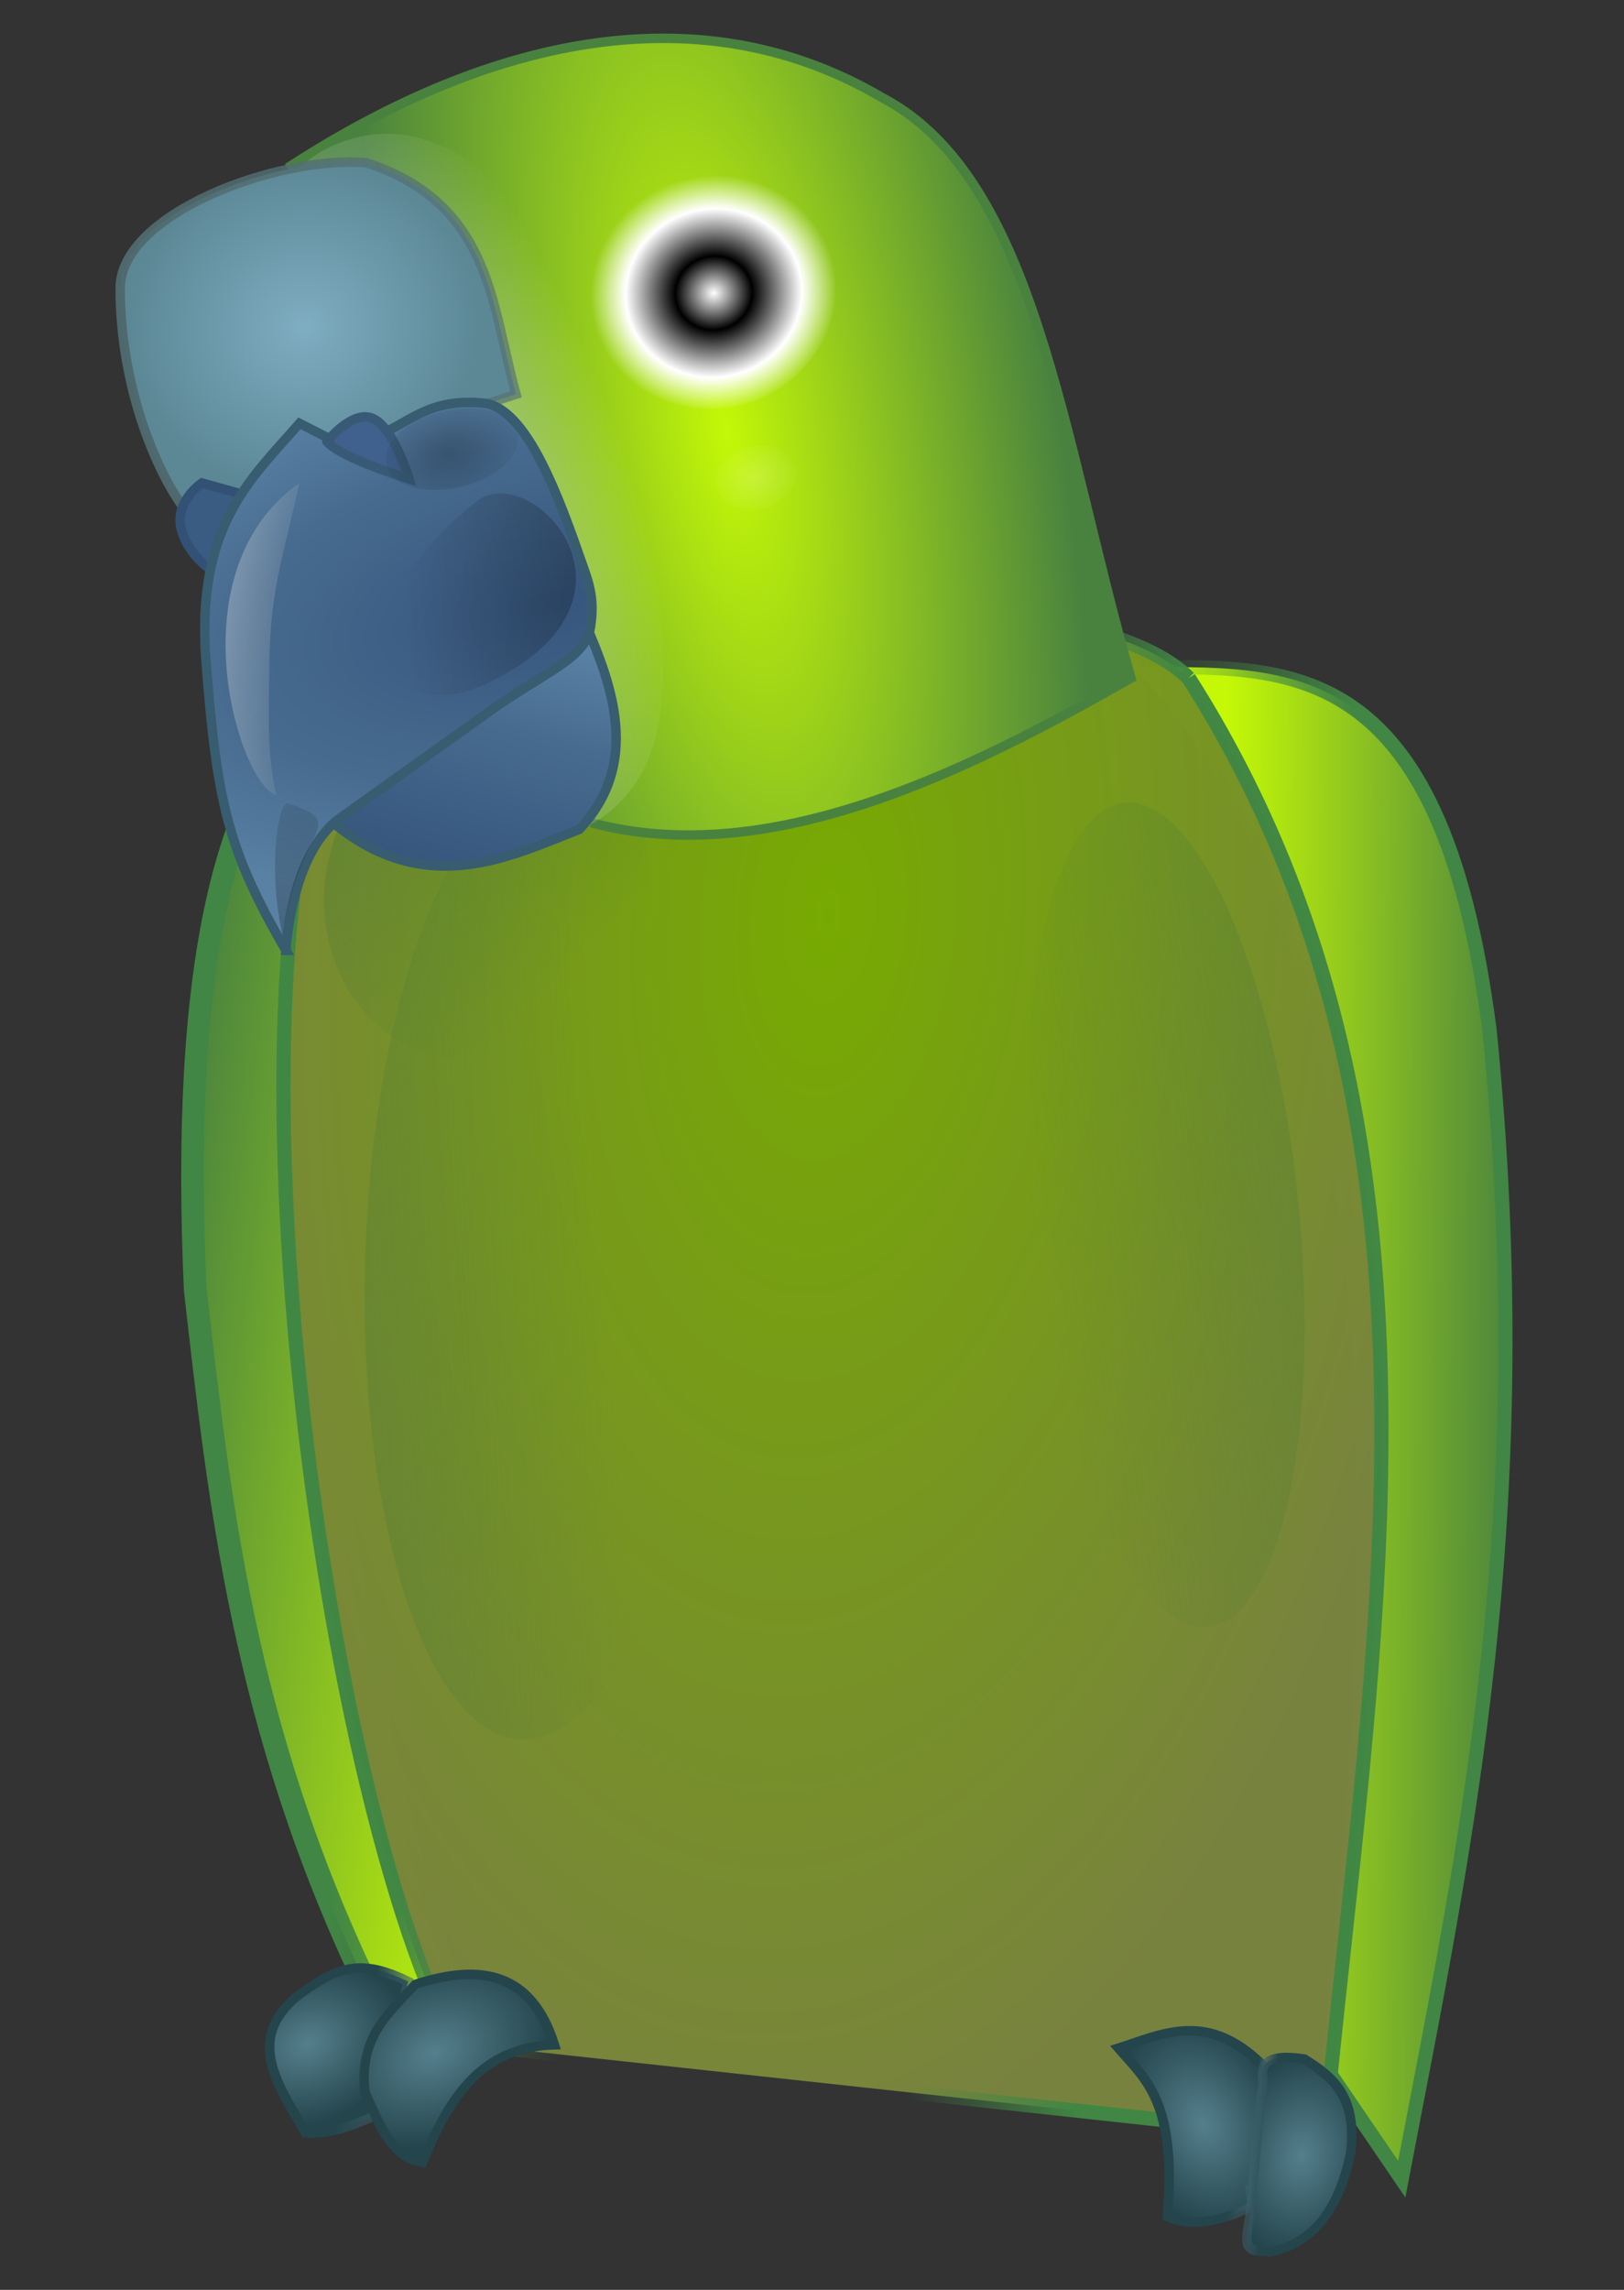
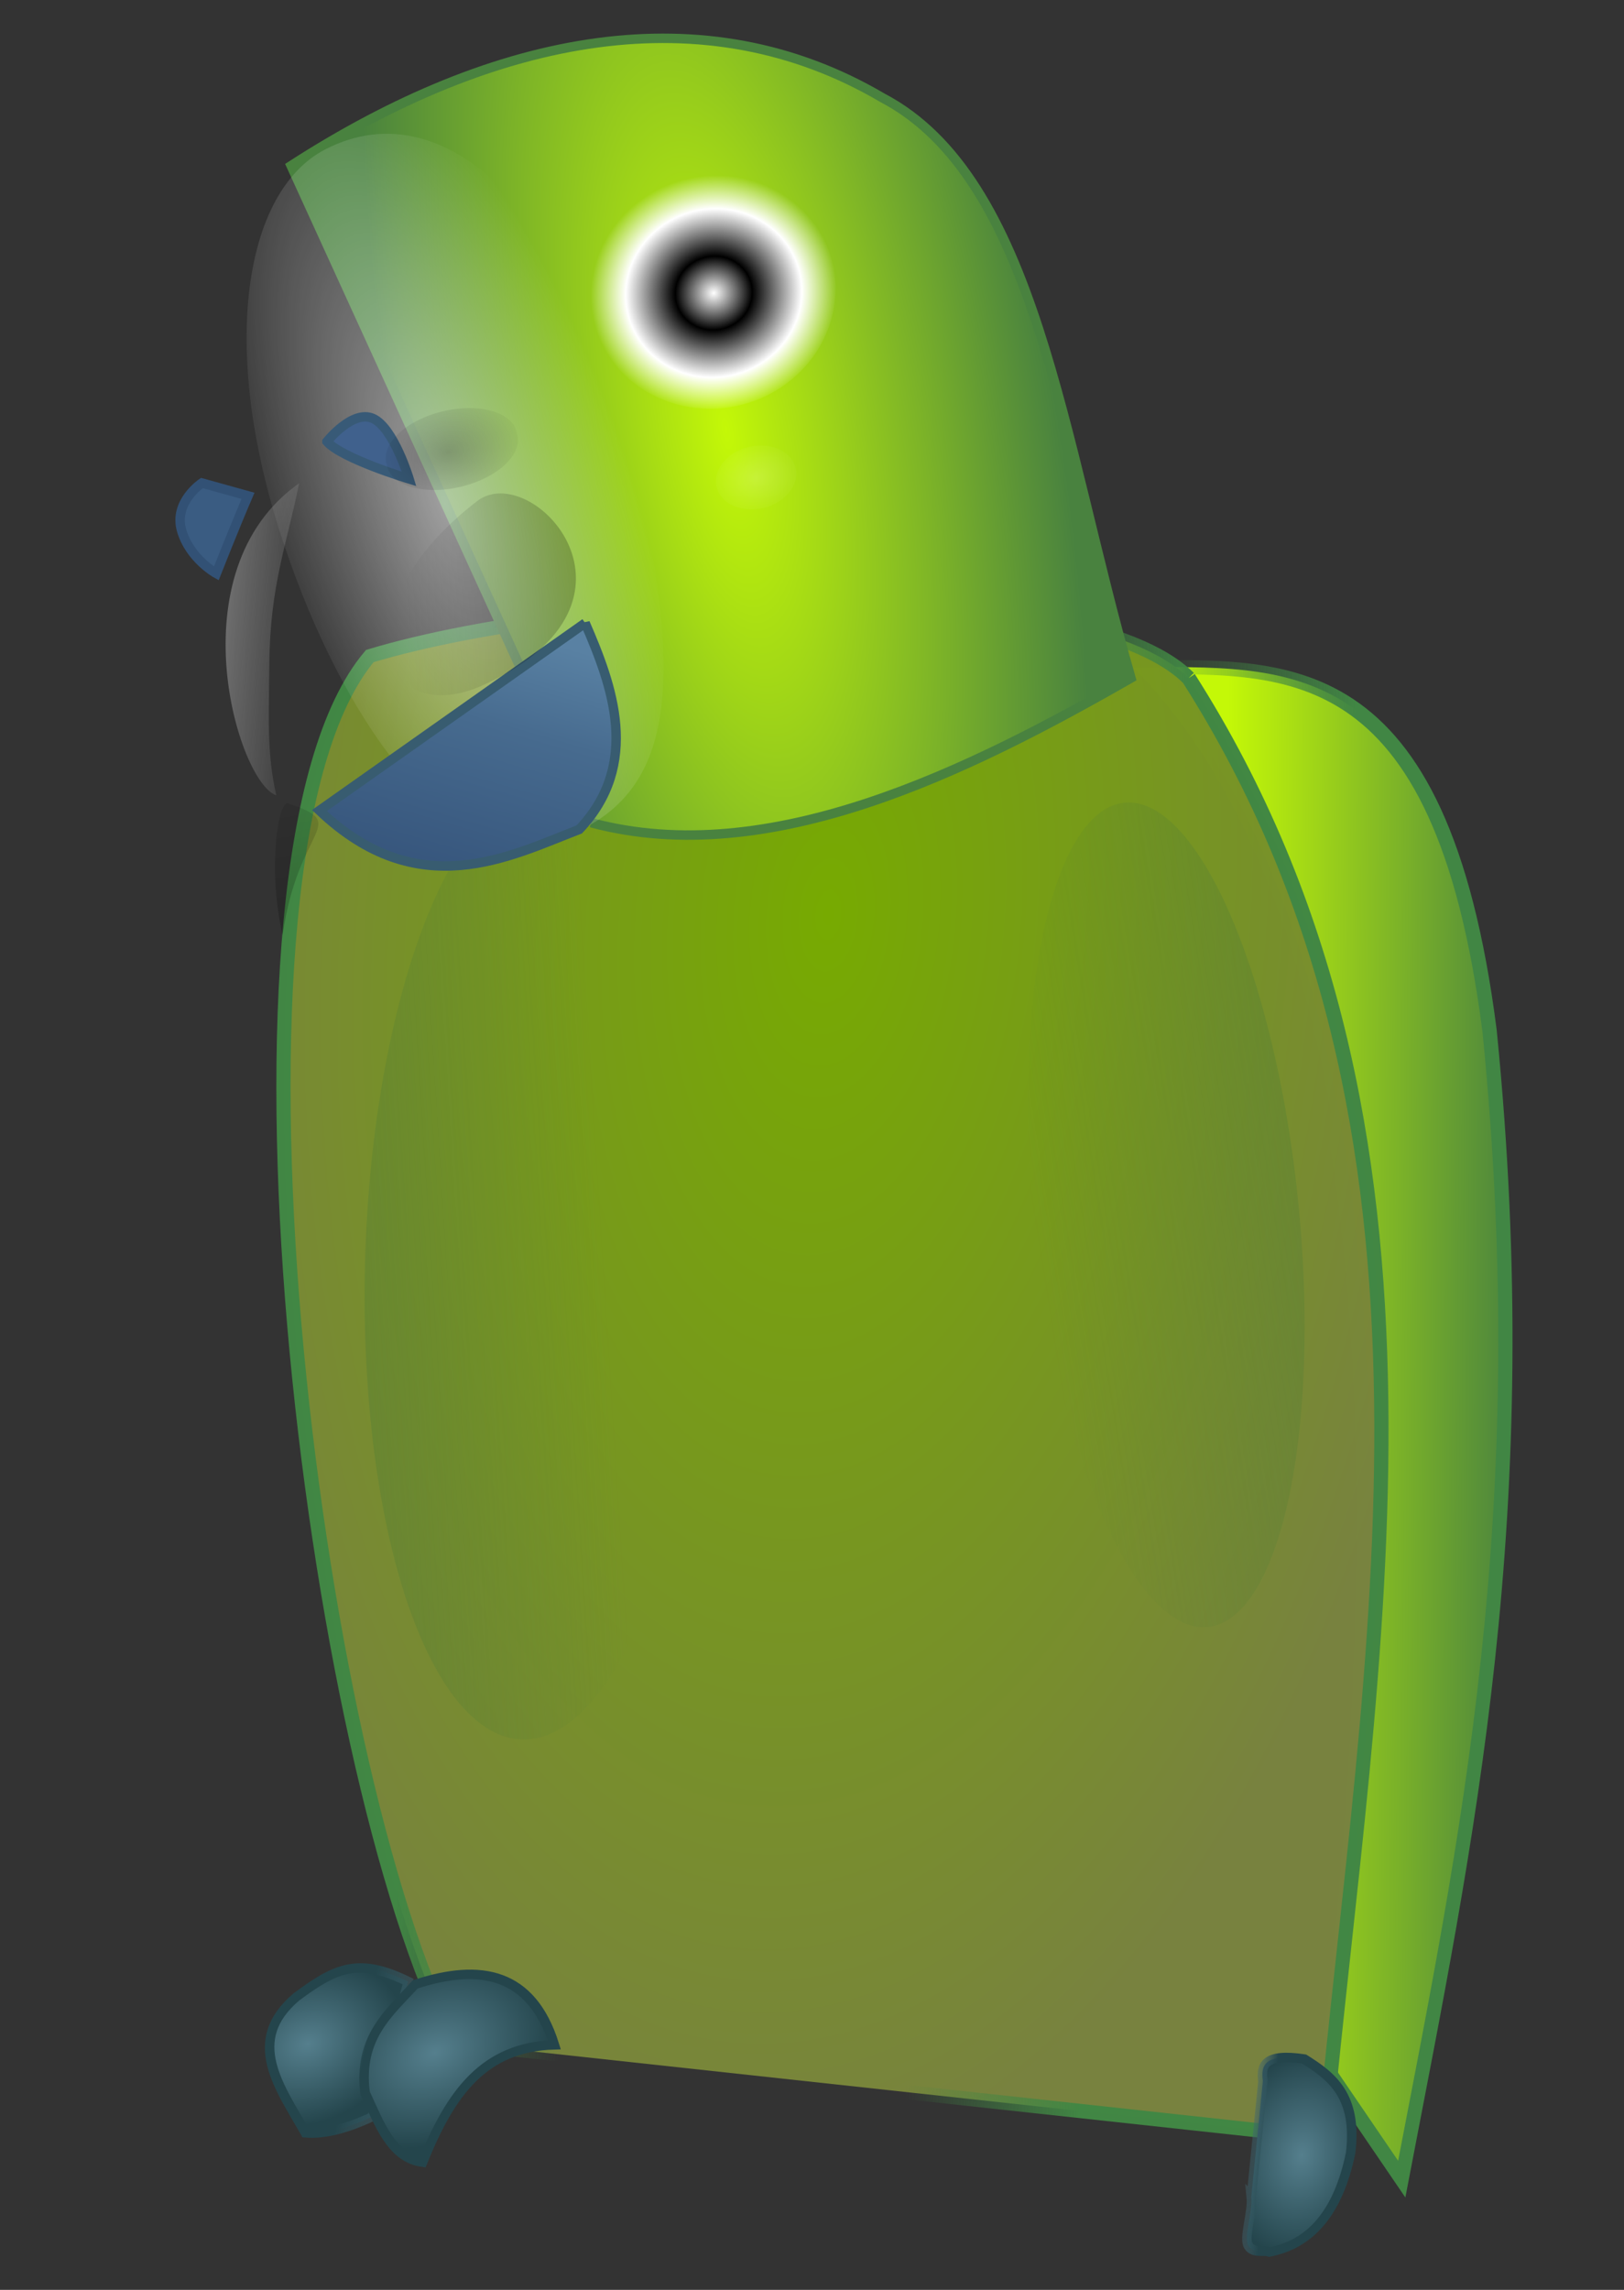
<svg xmlns="http://www.w3.org/2000/svg" xmlns:ns1="http://sodipodi.sourceforge.net/DTD/sodipodi-0.dtd" xmlns:ns2="http://www.inkscape.org/namespaces/inkscape" xmlns:xlink="http://www.w3.org/1999/xlink" id="svg5862" ns1:docname="vogel_2.svg" viewBox="0 0 372.05 524.41" ns1:version="0.32" version="1.0" ns2:version="0.44" ns1:docbase="/home/martinix/Desktop/gfx">
  <rect x="0" y="0" width="372.05" height="524.41" fill="#333333" stroke="none" />
  <defs id="defs5864">
    <radialGradient id="radialGradient5208" gradientUnits="userSpaceOnUse" cy="591.4" cx="1097.4" gradientTransform="matrix(1 0 0 .823 0 104.7)" r="4.993" ns2:collect="always">
      <stop id="stop13868" style="stop-color:#fffffb;stop-opacity:.181" offset="0" />
      <stop id="stop13870" style="stop-color:#fffffb;stop-opacity:0" offset="1" />
    </radialGradient>
    <linearGradient id="linearGradient5206" y2="605.53" xlink:href="#linearGradient6749" gradientUnits="userSpaceOnUse" x2="1043.5" gradientTransform="matrix(-3.409 0 0 3.325 4175.5 -1692)" y1="710.17" x1="1038.7" ns2:collect="always" />
    <radialGradient id="radialGradient5204" gradientUnits="userSpaceOnUse" cy="481.95" cx="1067.2" gradientTransform="matrix(1.226 -0 0 .906 -241.65 45.521)" r="7.008" ns2:collect="always">
      <stop id="stop9420" style="stop-color:black;stop-opacity:.237" offset="0" />
      <stop id="stop9422" style="stop-color:black;stop-opacity:0" offset="1" />
    </radialGradient>
    <linearGradient id="linearGradient6749" ns2:collect="always">
      <stop id="stop6751" style="stop-color:black" offset="0" />
      <stop id="stop6753" style="stop-color:black;stop-opacity:0" offset="1" />
    </linearGradient>
    <linearGradient id="linearGradient5202" y2="596.56" xlink:href="#linearGradient6749" gradientUnits="userSpaceOnUse" x2="1058.4" gradientTransform="matrix(-3.409 0 0 3.325 4168.4 -1685.9)" y1="609.19" x1="1137.7" ns2:collect="always" />
    <linearGradient id="linearGradient5200" y2="599.55" gradientUnits="userSpaceOnUse" x2="1048.6" gradientTransform="matrix(-3.392 .336 .344 3.308 3944.8 -2026.3)" y1="594.87" x1="1027.1" ns2:collect="always">
      <stop id="stop15396" style="stop-color:#fefeff;stop-opacity:.727" offset="0" />
      <stop id="stop15398" style="stop-color:#ccc;stop-opacity:0" offset="1" />
    </linearGradient>
    <radialGradient id="radialGradient5198" gradientUnits="userSpaceOnUse" cy="572.79" cx="1097.7" gradientTransform="matrix(1 0 0 1.141 0 -80.548)" r="9.445" ns2:collect="always">
      <stop id="stop2823" style="stop-color:white" offset="0" />
      <stop id="stop2831" style="stop-color:black" offset=".313" />
      <stop id="stop2833" style="stop-color:white" offset=".716" />
      <stop id="stop2825" style="stop-color:white;stop-opacity:0" offset="1" />
    </radialGradient>
    <radialGradient id="radialGradient5196" xlink:href="#linearGradient4069" gradientUnits="userSpaceOnUse" cy="599.85" cx="1072.8" gradientTransform="matrix(-8.641 0 0 4.257 9779.3 -2246.7)" r="21.714" ns2:collect="always" />
    <linearGradient id="linearGradient5194" y2="559.21" gradientUnits="userSpaceOnUse" x2="1155.3" gradientTransform="matrix(-3.409 0 0 3.325 4168.4 -1685.9)" y1="564.5" x1="1034.8" ns2:collect="always">
      <stop id="stop3092" style="stop-color:#4e696d" offset="0" />
      <stop id="stop3094" style="stop-color:#5f8084;stop-opacity:0" offset="1" />
    </linearGradient>
    <radialGradient id="radialGradient5192" gradientUnits="userSpaceOnUse" cy="564.5" cx="1055.1" gradientTransform="matrix(-3.054 0 0 2.861 3793.9 -1424.2)" r="20.327" ns2:collect="always">
      <stop id="stop3084" style="stop-color:#7fadc1" offset="0" />
      <stop id="stop3086" style="stop-color:#5c8896" offset="1" />
    </radialGradient>
    <linearGradient id="linearGradient4069">
      <stop id="stop4071" style="stop-color:#36557c" offset="0" />
      <stop id="stop4077" style="stop-color:#476b8f" offset=".633" />
      <stop id="stop4073" style="stop-color:#5981a3" offset="1" />
    </linearGradient>
    <linearGradient id="linearGradient5190" y2="601.84" xlink:href="#linearGradient4069" gradientUnits="userSpaceOnUse" x2="1069.8" gradientTransform="matrix(-3.409 0 0 3.325 4168.4 -1685.9)" y1="625.61" x1="1056" ns2:collect="always" />
    <radialGradient id="radialGradient5188" gradientUnits="userSpaceOnUse" cy="588" cx="1067.3" gradientTransform="matrix(-3.331 .154 -.607 8.563 4449.3 -4935.5)" r="20.126" ns2:collect="always">
      <stop id="stop38595" style="stop-color:white;stop-opacity:.533" offset="0" />
      <stop id="stop38597" style="stop-color:white;stop-opacity:0" offset="1" />
    </radialGradient>
    <radialGradient id="radialGradient5186" xlink:href="#linearGradient7213" gradientUnits="userSpaceOnUse" cy="585.72" cx="1095.4" gradientTransform="matrix(-3.232 .176 .53 9.268 3663.6 -5359.9)" r="36.293" ns2:collect="always" />
    <linearGradient id="linearGradient5184" y2="646.23" xlink:href="#linearGradient28757" gradientUnits="userSpaceOnUse" x2="1106.4" y1="616.61" x1="1138.3" ns2:collect="always" />
    <linearGradient id="linearGradient5182" y2="688.22" xlink:href="#linearGradient28757" gradientUnits="userSpaceOnUse" x2="1054.5" y1="683.91" x1="1011.7" ns2:collect="always" />
    <linearGradient id="linearGradient28757">
      <stop id="stop28759" style="stop-color:#527e33" offset="0" />
      <stop id="stop28761" style="stop-color:#527e33;stop-opacity:0" offset="1" />
    </linearGradient>
    <linearGradient id="linearGradient5180" y2="688.22" xlink:href="#linearGradient28757" gradientUnits="userSpaceOnUse" x2="1061.4" y1="683.91" x1="996.74" ns2:collect="always" />
    <linearGradient id="linearGradient5178" y2="737.68" xlink:href="#fussVogelRand" gradientUnits="userSpaceOnUse" x2="1118.7" gradientTransform="matrix(3.409 0 0 3.325 -3306.1 -1601.5)" y1="735.99" x1="1121.5" ns2:collect="always" />
    <radialGradient id="radialGradient5176" xlink:href="#fussVogel" gradientUnits="userSpaceOnUse" cy="742.44" cx="1112.9" gradientTransform="matrix(4.084 0 0 3.093 -4056.9 -1429.4)" r="10.396" ns2:collect="always" />
    <linearGradient id="linearGradient5174" y2="739.48" xlink:href="#fussVogelRand" gradientUnits="userSpaceOnUse" x2="1121" gradientTransform="matrix(3.409 0 0 3.325 -3306.1 -1601.5)" y1="744.35" x1="1113.6" ns2:collect="always" />
    <radialGradient id="radialGradient5172" xlink:href="#fussVogel" gradientUnits="userSpaceOnUse" cy="736.33" cx="1124.3" gradientTransform="matrix(4.096 -.317 .273 3.357 -4277.5 -1269.6)" r="8.481" ns2:collect="always" />
    <linearGradient id="linearGradient5170" y2="784.08" xlink:href="#fussVogelRand" gradientUnits="userSpaceOnUse" x2="1026.2" gradientTransform="matrix(3.409 0 0 3.325 -3310.1 -1694.4)" y1="783.99" x1="1029.5" ns2:collect="always" />
    <radialGradient id="radialGradient5168" xlink:href="#fussVogel" gradientUnits="userSpaceOnUse" cy="780.34" cx="1022.5" gradientTransform="matrix(4.834 -0 0 6.487 -4766.9 -4161.8)" r="5.593" ns2:collect="always" />
    <linearGradient id="fussVogelRand">
      <stop id="stop10875" style="stop-color:#557f8d;stop-opacity:0" offset="0" />
      <stop id="stop10877" style="stop-color:#24454c" offset="1" />
    </linearGradient>
    <linearGradient id="linearGradient5166" y2="778.99" xlink:href="#fussVogelRand" gradientUnits="userSpaceOnUse" x2="1028.9" gradientTransform="matrix(3.409 0 0 3.325 -3310.1 -1694.4)" y1="779.45" x1="1025.1" ns2:collect="always" />
    <linearGradient id="fussVogel">
      <stop id="stop2879" style="stop-color:#557f8d" offset="0" />
      <stop id="stop2881" style="stop-color:#24454c" offset="1" />
    </linearGradient>
    <radialGradient id="radialGradient5164" xlink:href="#fussVogel" gradientUnits="userSpaceOnUse" cy="777.3" cx="1033.2" gradientTransform="matrix(3.043 1.498 -2.291 4.424 -1151.6 -4097.4)" r="8.071" ns2:collect="always" />
    <linearGradient id="linearGradient5162" y2="686.75" xlink:href="#vogelTorsoRand" gradientUnits="userSpaceOnUse" x2="1119.2" gradientTransform="matrix(3.409 0 0 3.325 -3310.1 -1694.4)" y1="686.75" x1="1046.2" ns2:collect="always" />
    <radialGradient id="radialGradient5160" gradientUnits="userSpaceOnUse" cy="657.98" cx="1082.1" gradientTransform="matrix(3.916 .082 -.167 7.544 -3749.7 -4593.9)" r="60.42" ns2:collect="always">
      <stop id="stop8997" style="stop-color:#77ab00" offset="0" />
      <stop id="stop8999" style="stop-color:#78823f" offset="1" />
    </radialGradient>
    <linearGradient id="linearGradient5158" y2="688.62" xlink:href="#vogelTorsoRand" gradientUnits="userSpaceOnUse" x2="1132.9" gradientTransform="matrix(5.905 -.249 .288 4.853 -6337 -2395.9)" y1="678.89" x1="1076.4" ns2:collect="always" />
    <linearGradient id="linearGradient5156" y2="678.89" xlink:href="#linearGradient7213" gradientUnits="userSpaceOnUse" x2="1143.3" gradientTransform="matrix(5.905 -.249 .288 4.853 -6337 -2395.9)" y1="678.89" x1="1117.5" ns2:collect="always" />
    <linearGradient id="vogelTorsoRand">
      <stop id="stop21621" style="stop-color:#418644" offset="0" />
      <stop id="stop21627" style="stop-color:#418644;stop-opacity:0" offset=".25" />
      <stop id="stop21629" style="stop-color:#418644;stop-opacity:0" offset=".75" />
      <stop id="stop21625" style="stop-color:#418644" offset="1" />
    </linearGradient>
    <linearGradient id="linearGradient5154" y2="710.23" xlink:href="#vogelTorsoRand" gradientUnits="userSpaceOnUse" x2="1110" gradientTransform="matrix(3.409 0 0 3.325 -3310.1 -1694.4)" y1="705.74" x1="1024.2" ns2:collect="always" />
    <linearGradient id="linearGradient7213">
      <stop id="stop7215" style="stop-color:#c4f807" offset="0" />
      <stop id="stop7217" style="stop-color:#49823f" offset="1" />
    </linearGradient>
    <linearGradient id="linearGradient5152" y2="694.52" xlink:href="#linearGradient7213" gradientUnits="userSpaceOnUse" x2="1006.3" gradientTransform="matrix(3.409 0 0 3.325 -3310.1 -1694.4)" y1="696.58" x1="1037" ns2:collect="always" />
  </defs>
  <ns1:namedview id="base" bordercolor="#666666" ns2:pageshadow="2" ns2:window-y="113" pagecolor="#ffffff" ns2:window-height="589" width="372.047px" ns2:zoom="0.35" ns2:window-x="1152" height="524.409px" borderopacity="1.0" ns2:current-layer="layer1" ns2:cx="350" ns2:cy="62.857143" ns2:window-width="816" ns2:pageopacity="0.0" ns2:document-units="px" />
  <g id="layer1" ns2:label="Ebene 1" ns2:groupmode="layer">
    <g id="g5124" transform="matrix(2.573 0 0 2.573 1162.3 -1029)">
      <g id="g37468" transform="matrix(-.25 0 -.019 .25 -274.76 366.69)">
        <path id="path37470" d="m276.21 370.43c-85.16 80.38-117.43 252.85-107.15 499.42l-29.48 38.9c-13.89-120.09-30.43-237.09-0.22-408.78 27.93-136.78 83.14-129.21 136.85-129.54z" style="fill-rule:evenodd;stroke:url(#linearGradient5154);stroke-width:5.05;fill:url(#linearGradient5152)" ns1:nodetypes="ccccc" />
-         <path id="path37472" d="m561.2 380.55c-1.29 207.17-37.6 352.58-87.14 474.64l39.15-15.03c51.41-92.41 66.08-174.33 80.15-248.19 13.63-112.46 4.32-185.37-32.16-211.42z" style="fill-rule:evenodd;stroke:url(#linearGradient5158);stroke-width:8.04;fill:url(#linearGradient5156)" ns1:nodetypes="ccccc" />
        <path id="path37474" d="m256.08 374.36c41.48-38.25 214.43-31.77 292.24-7.86 55.49 72.37-9.39 397.17-67.62 493.78l-312.5 33.67c-2.82-169.49-26.99-358.61 87.88-519.59z" style="opacity:.99;fill-rule:evenodd;stroke:url(#linearGradient5162);stroke-width:5.05;fill:url(#radialGradient5160)" ns1:nodetypes="ccccc" />
-         <path id="path37476" d="m191.41 868.94c21.8-20.59 37.35-11.81 52.6-6.87-10.48 11.17-22.23 19.13-22.02 59.98-9.16 4.09-20.45 1.26-29.61-3.51l-0.97-49.6z" style="fill-rule:evenodd;stroke:url(#linearGradient5166);stroke-width:3.367px;fill:url(#radialGradient5164)" ns1:nodetypes="ccccc" />
        <path id="path37478" d="m192.69 915.06c-0.98 5.5 1.76 14.68-0.37 17.51s-5.54 1.32-7.68 2.12c-14.16-2.76-23.36-13.74-26.16-35.33-0.85-20.27 8.81-27.22 19.11-33.36 14.5-2.17 15.29 2.36 14.09 7.85l1.01 41.21z" style="fill-rule:evenodd;stroke:url(#linearGradient5170);stroke-width:3.367px;fill:url(#radialGradient5168)" ns1:nodetypes="czccccc" />
        <g id="g37480" transform="matrix(.916 .401 -.401 .916 387.83 -126.2)">
          <path id="path37482" style="fill-rule:evenodd;stroke:url(#linearGradient5174);stroke-width:3.367px;fill:url(#radialGradient5172)" d="m516.14 879.64c10.98 0.42 18.42-1.22 23.73-4.12 3.04-19.15 9.07-39.7-13.08-47.1-16.19-4.21-24.85-4.59-38.24 10.79l27.59 40.43z" ns1:nodetypes="ccccc" />
          <path id="path37484" style="fill-rule:evenodd;stroke:url(#linearGradient5178);stroke-width:3.367px;fill:url(#radialGradient5176)" d="m448.3 881.41c23.07-9.3 39.38 1.26 56.78 20.76 9.77-5.97 9.61-19.2 10.64-31.56-4.25-19.74-17.31-23.51-29.18-29.44-23.83 2.12-39.35 12.7-38.24 40.24z" ns1:nodetypes="ccccc" />
        </g>
        <path id="path37486" ns1:rx="11.593768" ns1:ry="36.277275" style="opacity:.99;fill-rule:evenodd;fill:url(#linearGradient5180)" ns1:type="arc" d="m1061.4 688.22a11.594 36.277 0 1 1 -23.2 0 11.594 36.277 0 1 1 23.2 0z" transform="matrix(4.093 0 -.675 4.045 -3582.7 -2218.4)" ns1:cy="688.21893" ns1:cx="1049.797" />
        <path id="path37488" ns1:rx="11.593768" ns1:ry="36.277275" style="opacity:.99;fill-rule:evenodd;fill:url(#linearGradient5182)" ns1:type="arc" d="m1061.4 688.22a11.594 36.277 0 1 1 -23.2 0 11.594 36.277 0 1 1 23.2 0z" transform="matrix(-5.294 .864 .133 -4.676 5938.7 2893.3)" ns1:cy="688.21893" ns1:cx="1049.797" />
-         <path id="path37490" ns1:rx="11.967761" ns1:ry="13.463731" style="opacity:.99;fill-rule:evenodd;fill:url(#linearGradient5184)" ns1:type="arc" d="m1125 639.23a11.968 13.464 0 1 1 -24 0 11.968 13.464 0 1 1 24 0z" transform="matrix(4.794 0 0 4.618 -4835.1 -2503.5)" ns1:cy="639.22589" ns1:cx="1113.0018" />
      </g>
      <g id="g37492" transform="matrix(-.243 .058 .058 .243 -296.87 349.48)">
        <path id="path37494" d="m512.93 386.5c-57.9 31.34-135.48 13.19-199.09-5.46 4.14-88.51-8.45-181 38.19-221.69 52.79-50.78 128.24-54.37 210.57-25.37l-49.67 252.52z" style="fill-rule:evenodd;stroke:#49823f;stroke-width:3.367px;fill:url(#radialGradient5186)" ns1:nodetypes="ccccc" />
        <path id="path37496" style="fill-rule:evenodd;fill:url(#radialGradient5188)" d="m467.83 256.58c1.19 83.89 9.45 131.66 63.34 133.19 32.26 0.92 59.15-53.84 65.37-126.67 6.22-72.84-15.9-124.29-47.2-131.96-48.55-11.89-80.58 47.77-81.51 125.44z" ns1:nodetypes="csssc" />
        <path id="path37498" d="m498.49 316.81l107.63 42.98c-26.5 40.8-62.01 31.61-88.51 28.05-26.86-17.59-23.39-46.96-19.12-71.03z" style="fill-rule:evenodd;stroke:#385c70;stroke-width:3.367px;fill:url(#linearGradient5190)" ns1:nodetypes="cccc" />
-         <path id="path37500" d="m626.29 247.51l-55.2-10.4-67.57-5.3c1.3-32.96-7.29-68.06 32.75-92.63 30.27-9.95 89.55-2.59 95.7 23.1 9 37.65 1.26 72.81-5.68 85.23z" style="fill-rule:evenodd;stroke:url(#linearGradient5194);stroke-width:3.367px;fill:url(#radialGradient5192)" ns1:nodetypes="ccccsc" />
        <path id="path37502" d="m622.26 269.1s-10.21-14.6-17.42-24.27l14.93-8.26s11.46 4.21 10.96 14.76-8.47 17.77-8.47 17.77z" style="fill-rule:evenodd;stroke:#325175;stroke-width:3.367px;fill:#3a5c82" ns1:nodetypes="cccsc" />
-         <path id="path37504" d="m629.3 405.5s-9.68-33.23-29.72-41.37c-9.48-3.85-35.8-14.55-59.74-24.28-23.95-9.74-38.49-10.62-42.83-21.15-4.33-10.53-2.97-16.45-2.01-26.08 2.88-28.84 7.5-55.87 20.52-60.43 19.03-6.49 27.45 0.97 40.33 2.56l-7.05 16.68 32.2-27.47c21.55 15.38 44.61 26.96 52.18 75.26 7.56 48.3 8.23 66.24-3.88 106.28z" style="fill-rule:evenodd;stroke:#385c70;stroke-width:3.367px;fill:url(#radialGradient5196)" ns1:nodetypes="czssscccczc" />
        <path id="path37506" ns1:rx="9.4447441" ns1:ry="10.772911" style="fill-rule:evenodd;fill:url(#radialGradient5198)" ns1:type="arc" d="m1107.1 572.79a9.445 10.773 0 1 1 -18.9 0 9.445 10.773 0 1 1 18.9 0z" transform="matrix(-4.653 0 0 3.887 5534.2 -2014.2)" ns1:cy="572.78668" ns1:cx="1097.6564" />
        <path id="path37508" d="m572.98 232.56c-3.61 7.03-25.38 19.75-25.38 19.75s1.13-18.97 7.48-23.91c6.34-4.94 17.9 4.16 17.9 4.16z" style="fill-rule:evenodd;stroke:#385a77;stroke-width:3.367px;fill:#40618d" ns1:nodetypes="ccsc" />
        <path id="path37510" d="m611.38 304.95c4.41 17.8 8.33 30.72 8.42 46 12.25-7.41 16.87-86.09-33.72-106.25 9.25 20.08 18.53 32.87 25.3 60.25z" style="opacity:.99;fill-rule:evenodd;fill:url(#linearGradient5200)" ns1:nodetypes="cccs" />
        <path id="path37512" d="m538.44 329.78c40.42 8.12 44.63-38.53-12.62-64.18-22.42-10.05-56.79 50.24 12.62 64.18z" style="opacity:.99;fill-rule:evenodd;fill:url(#linearGradient5202)" ns1:nodetypes="css" />
        <path id="path37514" ns1:rx="7.0079956" ns1:ry="3.9667897" style="opacity:.99;fill-rule:evenodd;fill:url(#radialGradient5204)" ns1:type="arc" d="m1074.2 481.95a7.008 3.967 0 1 1 -14 0 7.008 3.967 0 1 1 14 0z" transform="matrix(-3.409 0 0 3.325 4168.4 -1357)" ns1:cy="481.94662" ns1:cx="1067.1987" />
        <path id="path37516" d="m629.17 399.89c-0.17-24.61-9.85-47.61-12.9-45.1-19.98 12.56-1.62 8.16 12.9 45.1z" style="opacity:.99;fill-rule:evenodd;fill:url(#linearGradient5206)" ns1:nodetypes="ccc" />
        <path id="path37518" ns1:rx="4.2426405" ns1:ry="3.3587573" style="opacity:.99;fill-rule:evenodd;fill:url(#radialGradient5208)" ns1:type="arc" d="m1101.7 591.4a4.243 3.359 0 1 1 -8.5 0 4.243 3.359 0 1 1 8.5 0z" transform="matrix(-3.409 0 0 3.325 4168.4 -1685.9)" ns1:cy="591.40082" ns1:cx="1097.4297" />
      </g>
    </g>
  </g>
</svg>